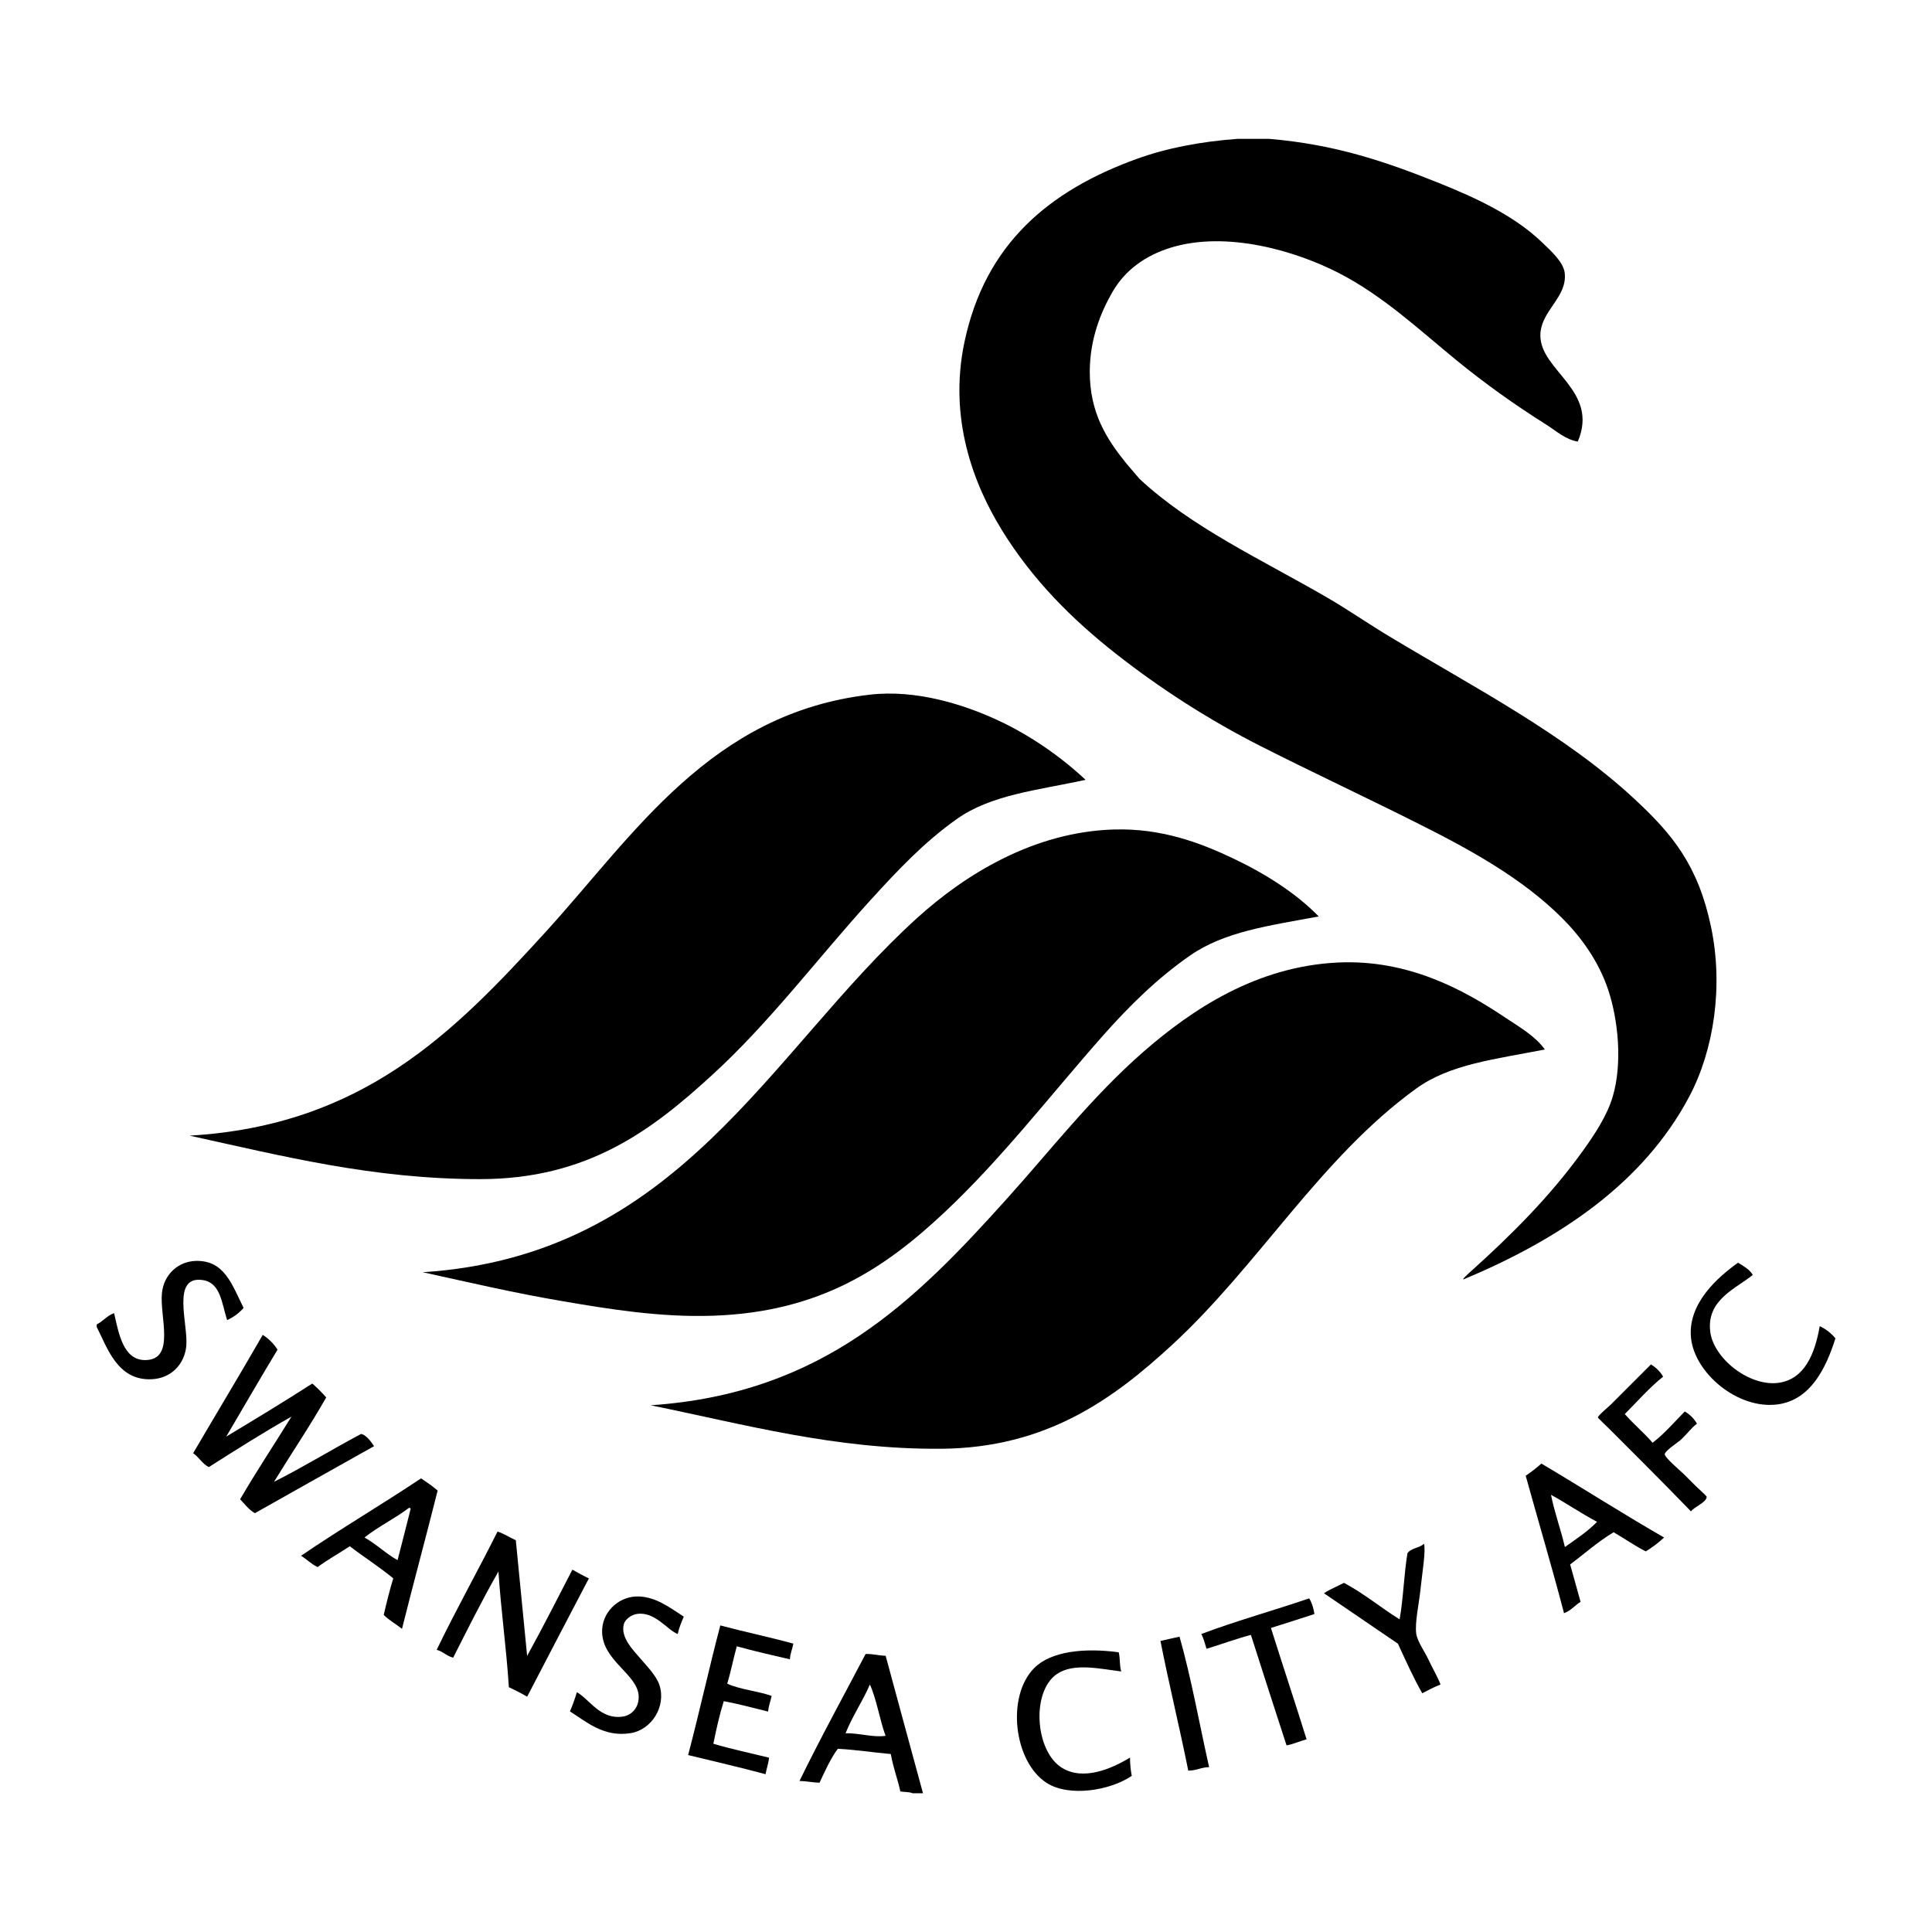
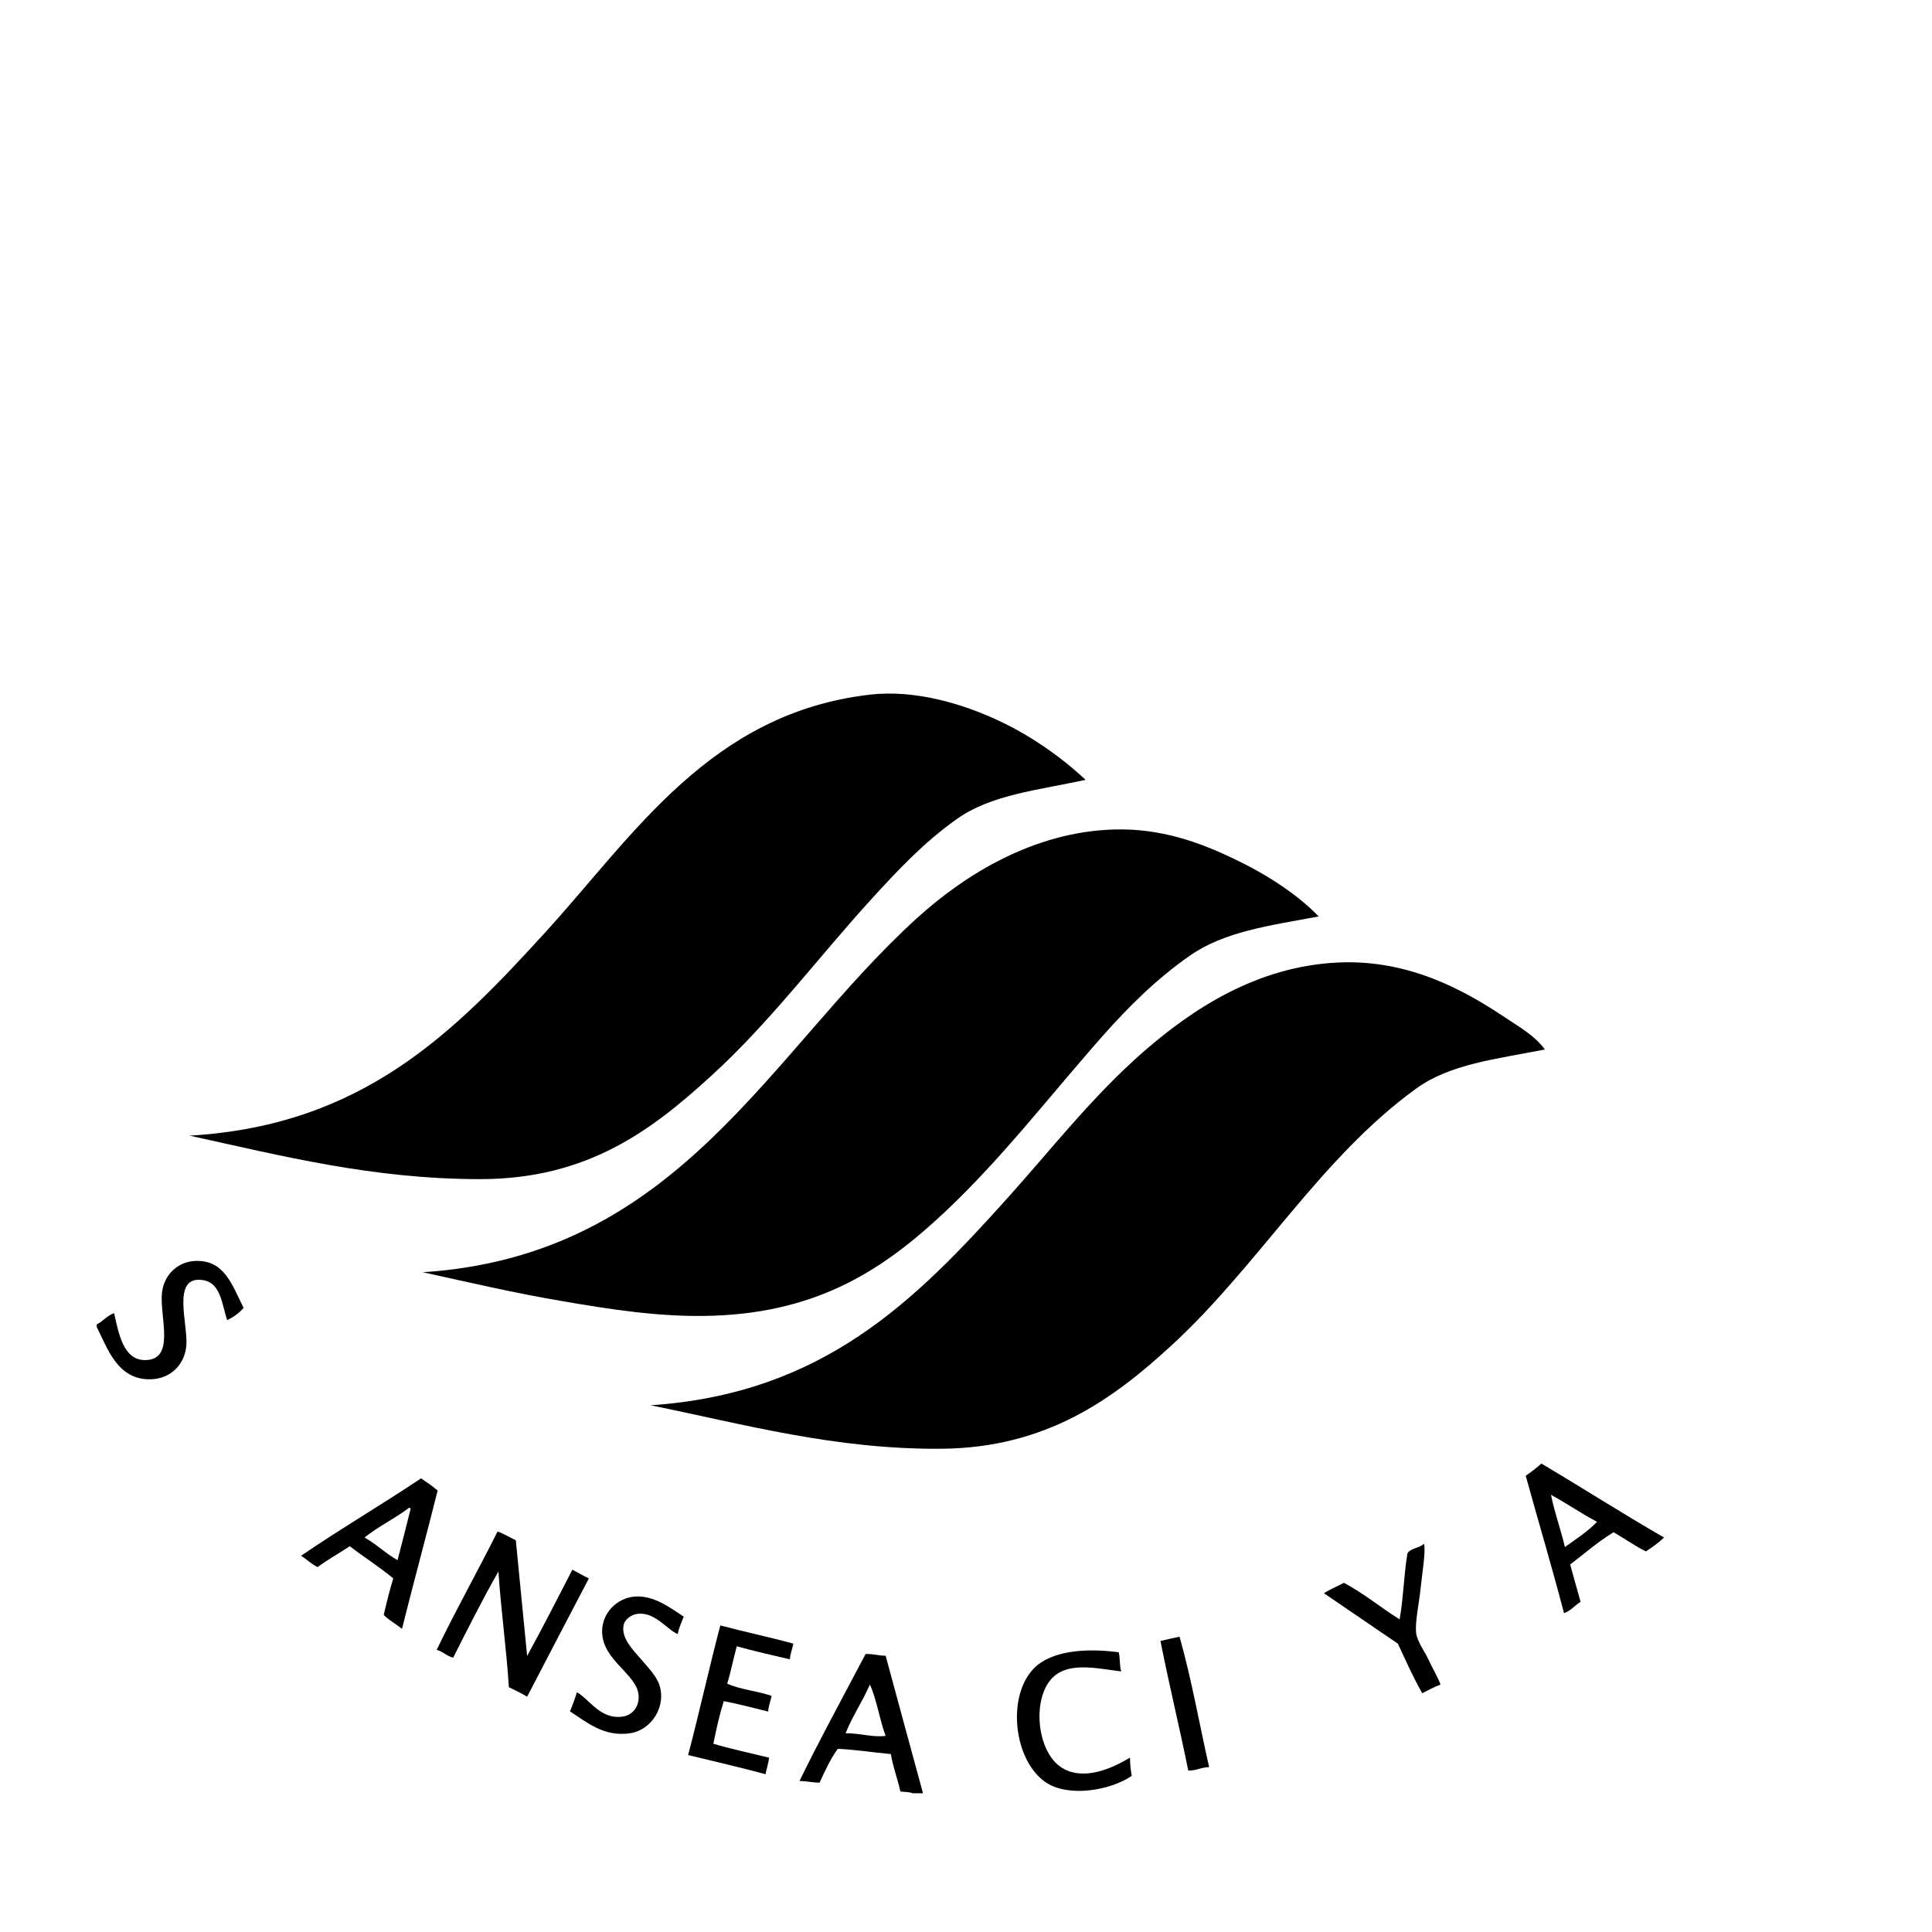
<svg xmlns="http://www.w3.org/2000/svg" version="1.1" id="Layer_1" x="0px" y="0px" viewBox="0 0 283.46 283.46" style="enable-background:new 0 0 283.46 283.46;" xml:space="preserve">
-   <path d="M266.99,194.57c0.92,0.44,1.68,1.04,2.3,1.79c-1.36,4.32-3.63,9.09-8.55,9.7c-5.83,0.72-12.07-4.6-12.63-9.7  c-0.57-5.15,4.06-9.07,6.89-11.1c0.81,0.5,1.67,0.97,2.17,1.79c-2.48,2.02-6.8,3.64-6.25,8.3c0.46,3.94,5.74,8.15,10.08,7.53  C264.77,202.32,266.27,198.66,266.99,194.57z" />
-   <path d="M167.19,70.26c7.65,7.13,17.84,11.8,27.44,17.36c3.12,1.81,6.1,3.88,9.19,5.74c12.58,7.57,25.77,14.37,35.99,23.87  c5.57,5.17,9.33,9.72,11.23,18.76c1.84,8.76,0.41,18.09-3.19,24.89c-6.82,12.87-19.25,21.01-33.05,26.8  c-0.52,0.19,0.79-0.95,1.15-1.28c5.88-5.29,11.54-10.94,16.33-17.61c1.71-2.39,3.52-5.12,4.34-7.91c1.44-4.87,0.8-11.19-0.64-15.57  c-1.42-4.32-4.1-7.93-6.77-10.59c-5.85-5.86-13.54-10.07-20.93-13.78c-7.71-3.88-15.66-7.59-23.36-11.49  c-7.7-3.9-14.89-8.58-21.19-13.53c-6.42-5.04-12.25-10.86-16.72-18.12c-4.18-6.78-7.89-16.43-5.49-27.69  c3.04-14.28,12.33-22.12,25.27-26.8c4.3-1.56,9.32-2.54,14.8-2.94c1.53,0,3.06,0,4.59,0c9.78,0.82,17.16,3.36,25.01,6.51  c5.25,2.11,10.96,4.73,15.06,8.68c1.28,1.23,3.13,2.87,3.32,4.47c0.43,3.63-3.57,5.56-3.57,9.19c0,5.21,8.68,8.06,5.49,15.57  c-1.8-0.29-3.21-1.6-4.72-2.55c-4.56-2.87-8.94-6-13.15-9.44c-5.46-4.48-10.76-9.44-17.23-12.76c-6.23-3.2-16.38-6.24-24.63-3.7  c-3.73,1.15-6.7,3.3-8.55,6.51c-1.73,3.01-3.29,6.88-3.32,11.61c-0.03,6.12,2.51,10.01,5.36,13.53" />
-   <path d="M250.4,219.58c0.04,0.83-1.9,1.54-2.3,2.17c-3.74-3.87-7.92-8.05-12-12.12c-0.43-0.43-1.66-1.58-1.66-1.66  c-0.01-0.27,1.52-1.52,1.91-1.91c1.94-1.94,4.22-4.21,5.87-5.87c0.75,0.44,1.35,1.03,1.79,1.79c-2.05,1.65-3.78,3.63-5.62,5.49  c1.29,1.48,2.8,2.73,4.08,4.21c1.75-1.35,3.18-3.03,4.72-4.59c0.75,0.44,1.35,1.03,1.79,1.79c-0.86,0.65-1.34,1.38-2.3,2.3  c-0.43,0.41-2.4,1.67-2.43,2.17c-0.02,0.52,2.34,2.45,3.06,3.19c0.43,0.44,0.92,0.92,1.53,1.53  C249.19,218.37,250.4,219.53,250.4,219.58z" />
  <path d="M244.15,225.58c-0.8,0.77-1.72,1.43-2.68,2.04c-1.66-0.85-3.13-1.89-4.72-2.81c-2.32,1.38-4.26,3.14-6.38,4.72  c0.5,1.84,1.03,3.65,1.53,5.49c-0.85,0.51-1.41,1.31-2.43,1.66c-1.78-6.82-3.76-13.43-5.62-20.16c0.81-0.55,1.58-1.14,2.3-1.79  C232.19,218.31,238.04,222.07,244.15,225.58z M229.6,226.98c1.64-1.17,3.34-2.28,4.72-3.7c-2.34-1.23-4.44-2.7-6.76-3.96  C228.1,222.01,228.99,224.36,229.6,226.98z" />
  <path d="M220.79,149.26c2.17,1.45,4.44,2.73,5.87,4.72c-7.28,1.43-13.92,2.14-18.89,5.74c-14.07,10.19-23.11,25.93-35.86,37.65  c-8.49,7.81-18.3,15.07-33.82,15.19c-15.59,0.12-28.97-3.61-42.63-6.38c25.28-1.7,38.76-15.28,52.33-30.37  c6.35-7.06,12.46-14.92,19.91-21.44c7.28-6.36,16.71-12.58,28.59-13.15C206.54,140.74,214.63,145.14,220.79,149.26z" />
  <path d="M209.56,243.45c0.63,1.36,1.33,2.48,1.79,3.7c-0.95,0.37-1.81,0.83-2.68,1.28c-1.31-2.3-2.43-4.8-3.57-7.27  c-3.62-2.46-7.24-4.93-10.85-7.4c0.89-0.6,1.97-1.01,2.93-1.53c2.95,1.57,5.39,3.63,8.17,5.36c0.55-3.06,0.63-6.6,1.15-9.7  c0.51-0.77,1.79-0.76,2.43-1.4c0.28,1.12-0.27,4.29-0.51,6.64c-0.23,2.22-0.84,4.87-0.64,6.51  C207.93,240.82,209.03,242.31,209.56,243.45z" />
-   <path d="M192.08,234.51c0.39,0.63,0.64,1.4,0.77,2.3c-2.13,0.68-4.23,1.38-6.38,2.04c1.72,5.47,3.52,10.86,5.23,16.34  c-1.01,0.27-1.87,0.69-2.94,0.89c-1.76-5.39-3.5-10.8-5.23-16.21c-2.25,0.6-4.32,1.37-6.51,2.04c-0.24-0.74-0.42-1.54-0.77-2.17  C181.34,237.82,186.85,236.3,192.08,234.51z" />
  <path d="M180.85,125.91c4.85,2.3,9.32,5.15,12.63,8.55c-7.31,1.36-13.81,2.21-18.89,5.74c-4.82,3.35-8.96,7.45-12.76,11.74  c-7.65,8.64-14.81,18.01-23.23,25.91c-8.68,8.14-18.17,14.64-33.95,15.19c-7.77,0.27-15.32-0.97-22.33-2.17  c-6.94-1.18-13.55-2.73-20.29-4.21c37.66-2.45,50.74-32.19,72.49-51.94c7.04-6.39,17.14-12.69,28.97-13.02  C170.37,121.51,176,123.61,180.85,125.91z" />
  <path d="M173.06,240.13c1.73,6.1,2.9,12.76,4.34,19.14c-1.17,0.02-1.86,0.52-3.06,0.51c-1.29-6.41-2.81-12.59-4.08-19.02  C171.17,240.53,172.13,240.35,173.06,240.13z" />
  <path d="M165.79,257.87c0.01,0.97,0.1,1.85,0.26,2.68c-3.18,2.17-9.22,3.15-12.51,1.02c-4.79-3.1-5.94-12.69-1.79-16.85  c2.46-2.46,7.35-2.98,12.38-2.3c0.24,0.82,0.1,2.02,0.38,2.81c-3.15-0.38-6.98-1.3-9.44,0.38c-3.81,2.59-3.21,11.37,0.77,13.78  C158.96,261.3,163.11,259.51,165.79,257.87z" />
  <path d="M146.26,105.61c5.03,2.32,9.5,5.52,13.02,8.81c-7.23,1.55-13.87,2.19-18.89,5.74c-4.85,3.43-8.72,7.57-12.64,11.87  c-7.75,8.51-14.83,18.01-23.36,25.78C95.77,165.68,86.35,173,70.45,173c-15.72,0-29.01-3.39-42.63-6.38  c25.38-1.49,38.74-15.07,52.33-29.99c12.89-14.16,24.13-32.02,47.48-34.71C134.43,101.13,141.42,103.38,146.26,105.61z" />
  <path d="M135.42,263.1c-0.51,0-1.02,0-1.53,0c-0.47-0.21-1.2-0.16-1.79-0.26c-0.41-1.89-1.07-3.53-1.4-5.49  c-2.62-0.23-5.07-0.63-7.78-0.77c-1.08,1.47-1.87,3.24-2.68,4.98c-1.03-0.03-1.88-0.24-2.94-0.26c3.1-6.34,6.45-12.44,9.7-18.63  c1.09-0.03,1.89,0.24,2.94,0.26C131.75,249.67,133.6,256.37,135.42,263.1z M124.06,254.3c2.04-0.04,4.02,0.65,5.87,0.38  c-0.88-2.39-1.28-5.27-2.3-7.53C126.55,249.64,125.08,251.75,124.06,254.3z" />
  <path d="M116.4,241.15c-0.15,0.79-0.45,1.43-0.51,2.3c-2.62-0.61-5.26-1.2-7.79-1.91c-0.5,1.8-0.87,3.73-1.4,5.49  c1.91,0.86,4.46,1.07,6.51,1.79c-0.15,0.79-0.45,1.43-0.51,2.3c-2.16-0.52-4.25-1.11-6.51-1.53c-0.62,1.97-1.09,4.09-1.53,6.25  c2.62,0.78,5.44,1.37,8.17,2.04c-0.08,0.9-0.37,1.58-0.51,2.43c-3.72-1.01-7.56-1.88-11.36-2.81c1.65-6.26,3.07-12.75,4.72-19.02  C109.19,239.42,112.9,240.19,116.4,241.15z" />
  <path d="M100.32,237.19c-0.33,0.81-0.69,1.61-0.89,2.55c-1.56-0.6-3.35-3.36-6-2.94c-0.72,0.11-1.7,0.71-1.91,1.53  c-0.5,1.91,1.41,3.8,2.3,4.85c1.06,1.25,2.48,2.65,2.94,4.08c1,3.13-1.17,6.52-4.21,7.02c-3.95,0.65-6.5-1.65-8.93-3.19  c0.39-0.89,0.72-1.83,1.02-2.81c1.83,1.01,3.45,4.08,6.76,3.57c1.24-0.19,2.4-1.29,2.3-3.06c-0.18-3.15-5.26-5.1-5.36-9.32  c-0.07-2.81,2.21-5.05,4.85-5.23C96,234.07,98.32,235.9,100.32,237.19z" />
  <path d="M83.98,230.3c0.8,0.43,1.58,0.89,2.42,1.28c-3.03,5.77-6.05,11.57-9.06,17.36c-0.84-0.52-1.78-0.95-2.68-1.4  c-0.37-5.8-1.15-11.19-1.53-16.97c-2.34,4.09-4.48,8.37-6.64,12.64c-0.96-0.23-1.48-0.9-2.42-1.15c2.85-5.92,6.01-11.51,8.93-17.36  c0.98,0.34,1.77,0.87,2.68,1.28c0.57,5.64,1.09,11.34,1.66,16.97C79.63,238.8,81.79,234.53,83.98,230.3z" />
  <path d="M61.78,216.9c-5.79,3.87-11.87,7.44-17.61,11.36c0.85,0.52,1.5,1.22,2.43,1.66c1.49-1.1,3.16-2.03,4.72-3.06  c2.09,1.61,4.36,3.04,6.38,4.72c-0.53,1.72-0.98,3.53-1.4,5.36c0.78,0.79,1.81,1.34,2.68,2.04c1.7-6.81,3.53-13.49,5.23-20.29  C63.45,218.03,62.61,217.47,61.78,216.9z M58.33,228.9c-1.75-0.97-3.1-2.35-4.85-3.32c2.01-1.61,4.46-2.78,6.51-4.34  c0.15-0.02,0.23,0.03,0.26,0.13C59.63,223.9,58.97,226.38,58.33,228.9z" />
-   <path d="M52.97,210.39c0.67,0.07,1.46,1.08,1.91,1.79c-5.84,3.27-11.66,6.55-17.48,9.83c-0.9-0.5-1.48-1.33-2.17-2.04  c2.41-4.14,5.03-8.07,7.53-12.12c-3.85,2.15-8.2,4.91-12.12,7.4c-0.97-0.48-1.44-1.46-2.3-2.04c3.39-5.79,6.85-11.52,10.21-17.36  c0.88,0.56,1.61,1.29,2.17,2.17c-2.55,4.22-5.02,8.5-7.53,12.76c4.24-2.56,8.49-5.12,12.63-7.79c0.73,0.63,1.41,1.31,2.04,2.04  c-2.42,4.26-5.12,8.23-7.66,12.38C44.59,215.2,48.66,212.68,52.97,210.39z" />
  <path d="M35.74,191.89c-0.65,0.75-1.45,1.36-2.42,1.79c-0.8-2.5-0.95-5.48-3.57-5.87c-4.69-0.7-2.1,6.55-2.42,9.7  c-0.27,2.68-2.24,4.73-5.1,4.85c-5.06,0.22-6.52-4.75-8.04-7.66c0-0.13,0-0.26,0-0.38c0.93-0.47,1.52-1.29,2.55-1.66  c0.67,2.93,1.33,6.93,4.59,6.89c4.47-0.05,2.07-6.41,2.43-9.83c0.28-2.77,2.43-4.66,4.98-4.72  C32.93,184.9,34.01,188.43,35.74,191.89z" />
</svg>